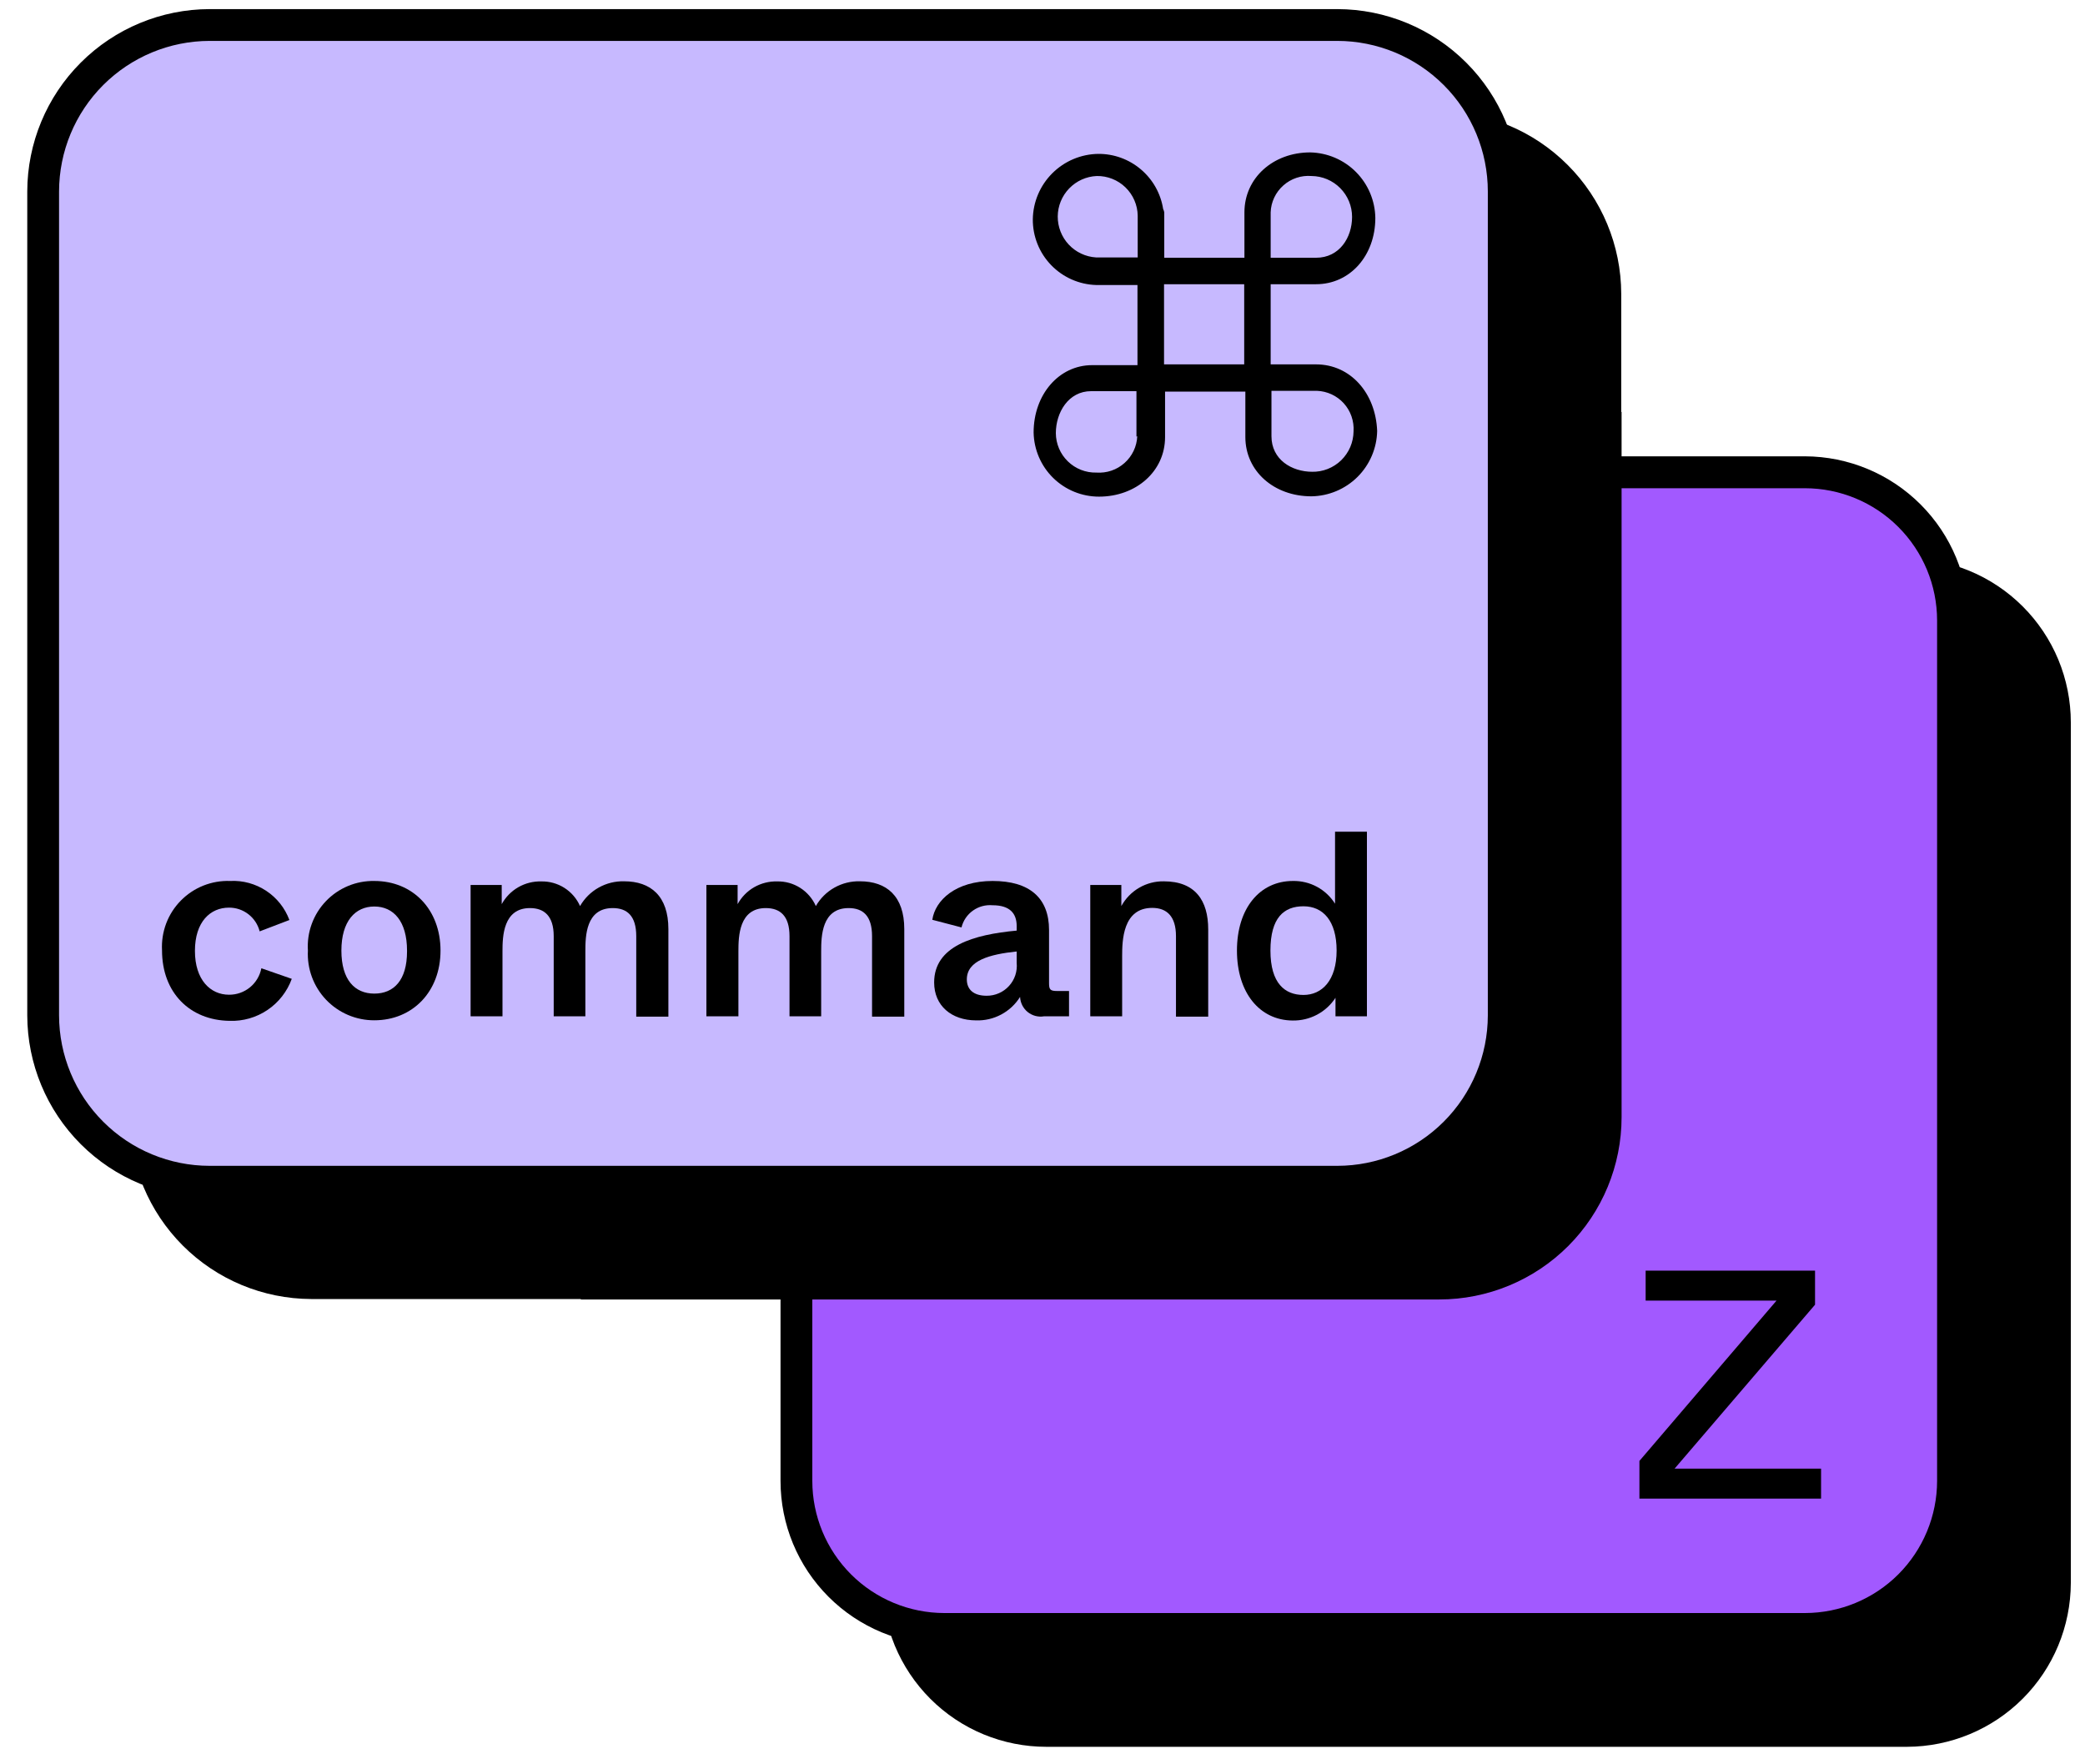
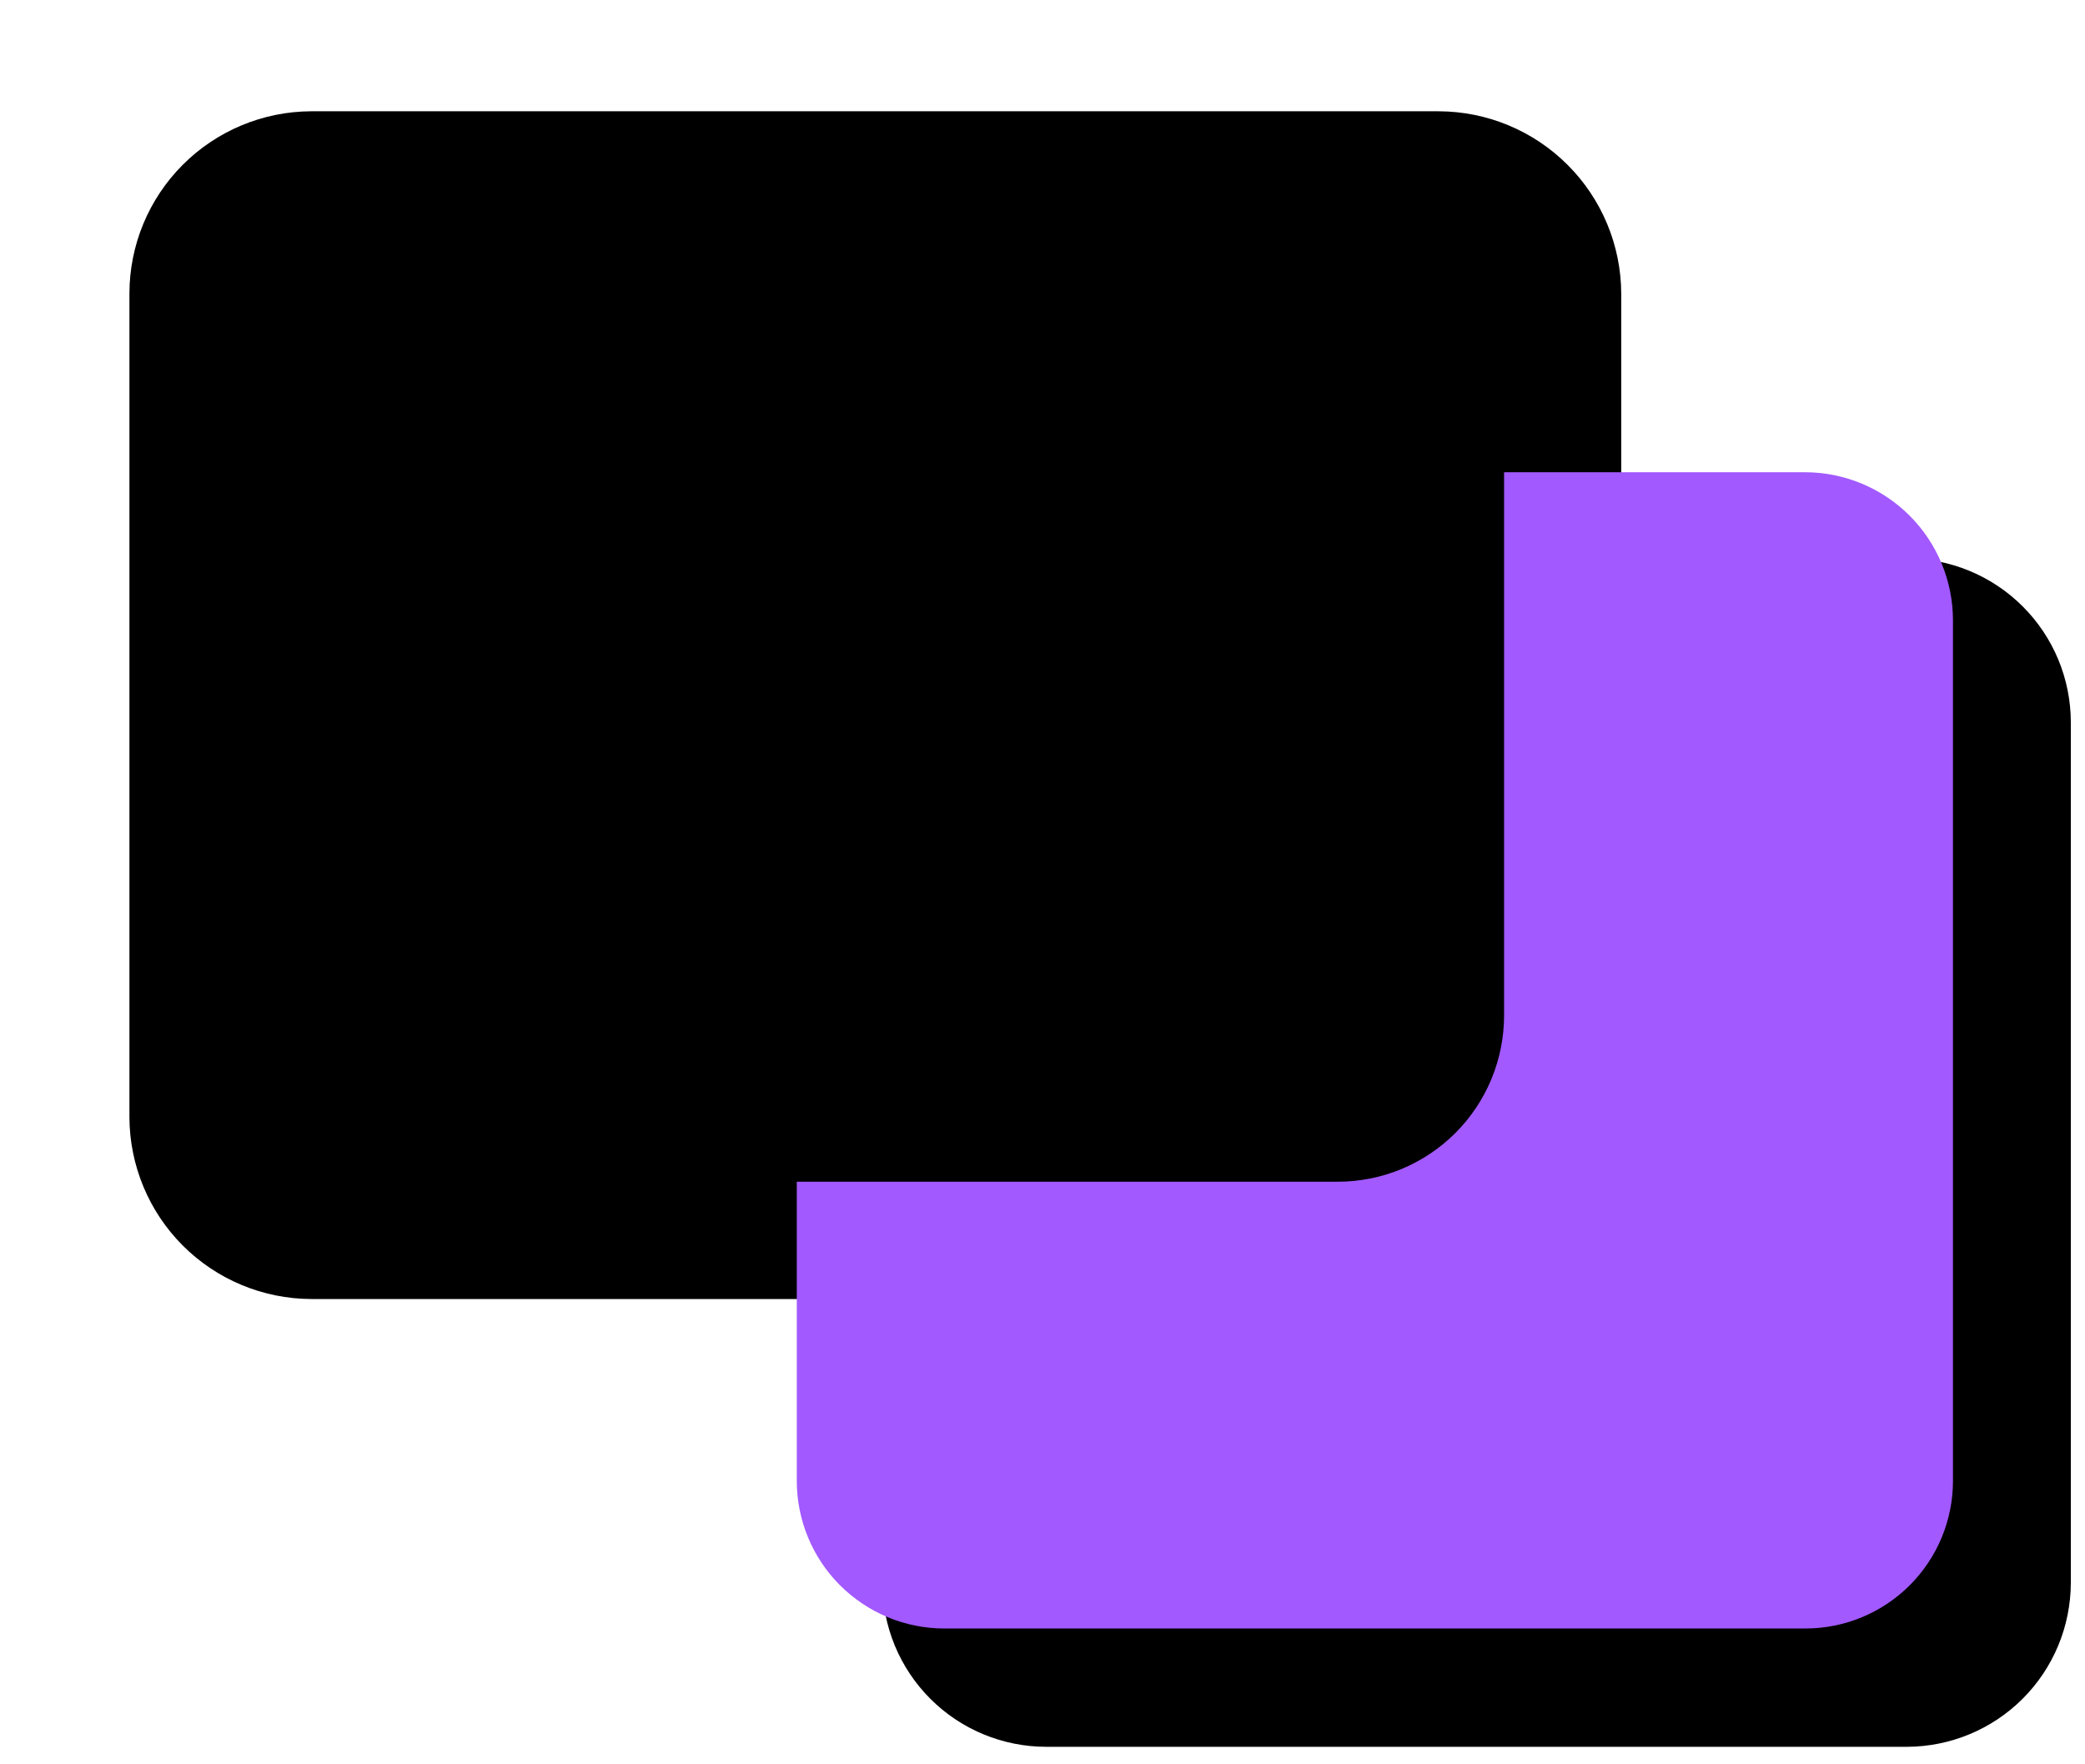
<svg xmlns="http://www.w3.org/2000/svg" width="65" height="55" viewBox="0 0 65 55" fill="none">
  <g clip-path="url(#clip0_1442_916)">
    <path d="M64.558 22.522V49.347C64.554 50.7 64.015 51.997 63.058 52.954C62.101 53.911 60.804 54.45 59.451 54.454H32.619C31.948 54.454 31.283 54.322 30.663 54.066C30.042 53.809 29.479 53.433 29.004 52.958C28.529 52.483 28.153 51.92 27.896 51.3C27.64 50.679 27.508 50.014 27.508 49.343V40.495H9.698C8.198 40.489 6.761 39.891 5.7 38.83C4.639 37.769 4.041 36.332 4.035 34.832V9.15C4.036 7.647 4.632 6.205 5.694 5.141C6.755 4.076 8.195 3.475 9.698 3.469H44.855C46.362 3.474 47.806 4.075 48.871 5.141C49.937 6.206 50.538 7.65 50.542 9.157V17.407H59.433C60.106 17.406 60.772 17.537 61.394 17.794C62.015 18.05 62.58 18.427 63.056 18.902C63.532 19.377 63.91 19.941 64.168 20.562C64.425 21.183 64.558 21.849 64.558 22.522Z" fill="black" />
    <path d="M60.884 19.34V46.165C60.884 47.385 60.4 48.555 59.537 49.418C58.674 50.281 57.503 50.766 56.283 50.766H29.441C28.836 50.766 28.238 50.647 27.68 50.416C27.122 50.184 26.614 49.845 26.187 49.418C25.76 48.991 25.421 48.484 25.19 47.925C24.959 47.367 24.84 46.769 24.84 46.165V36.838H41.701C42.382 36.839 43.057 36.705 43.686 36.445C44.316 36.184 44.888 35.802 45.37 35.321C45.852 34.839 46.234 34.268 46.495 33.638C46.755 33.009 46.89 32.334 46.89 31.653V14.721H56.28C57.502 14.725 58.673 15.213 59.536 16.079C60.4 16.945 60.884 18.117 60.884 19.34Z" fill="#A259FF" />
-     <path d="M51.109 46.717V45.542L55.384 40.544H51.303V39.61H56.584V40.672L52.206 45.782H56.772V46.717H51.109Z" fill="black" />
-     <path d="M18.108 12.842H50.553V34.825C50.553 36.332 49.954 37.778 48.888 38.844C47.822 39.91 46.376 40.509 44.869 40.509H18.108V12.842Z" fill="black" />
-     <path d="M41.69 0.78H6.534C3.668 0.78 1.345 3.103 1.345 5.968V31.65C1.345 34.516 3.668 36.839 6.534 36.839H41.69C44.556 36.839 46.879 34.516 46.879 31.65V5.968C46.879 3.103 44.556 0.78 41.69 0.78Z" fill="#C7B9FF" />
-     <path d="M5.051 29.625C5.036 29.34 5.08 29.056 5.18 28.789C5.281 28.522 5.436 28.279 5.636 28.076C5.836 27.872 6.076 27.713 6.341 27.607C6.606 27.502 6.89 27.452 7.175 27.463C7.572 27.442 7.966 27.55 8.298 27.769C8.63 27.988 8.884 28.307 9.022 28.68L8.095 29.034C8.041 28.822 7.918 28.634 7.745 28.5C7.571 28.365 7.358 28.293 7.139 28.294C6.555 28.294 6.077 28.737 6.077 29.643C6.077 30.549 6.562 31.009 7.139 31.009C7.377 31.011 7.608 30.93 7.793 30.779C7.977 30.628 8.102 30.418 8.148 30.184L9.096 30.514C8.953 30.909 8.687 31.25 8.338 31.485C7.989 31.72 7.574 31.839 7.153 31.823C5.922 31.805 5.051 30.949 5.051 29.625Z" fill="black" />
+     <path d="M5.051 29.625C5.281 28.522 5.436 28.279 5.636 28.076C5.836 27.872 6.076 27.713 6.341 27.607C6.606 27.502 6.89 27.452 7.175 27.463C7.572 27.442 7.966 27.55 8.298 27.769C8.63 27.988 8.884 28.307 9.022 28.68L8.095 29.034C8.041 28.822 7.918 28.634 7.745 28.5C7.571 28.365 7.358 28.293 7.139 28.294C6.555 28.294 6.077 28.737 6.077 29.643C6.077 30.549 6.562 31.009 7.139 31.009C7.377 31.011 7.608 30.93 7.793 30.779C7.977 30.628 8.102 30.418 8.148 30.184L9.096 30.514C8.953 30.909 8.687 31.25 8.338 31.485C7.989 31.72 7.574 31.839 7.153 31.823C5.922 31.805 5.051 30.949 5.051 29.625Z" fill="black" />
    <path d="M9.599 29.633C9.581 29.351 9.621 29.069 9.718 28.804C9.814 28.54 9.964 28.298 10.159 28.094C10.353 27.89 10.588 27.729 10.848 27.62C11.108 27.511 11.388 27.458 11.67 27.463C12.869 27.463 13.733 28.351 13.733 29.633C13.733 30.914 12.862 31.806 11.67 31.806C11.389 31.807 11.11 31.751 10.852 31.641C10.593 31.531 10.36 31.369 10.166 31.166C9.972 30.962 9.822 30.721 9.724 30.457C9.627 30.194 9.584 29.913 9.599 29.633ZM12.689 29.633C12.689 28.719 12.268 28.259 11.67 28.259C11.072 28.259 10.643 28.719 10.643 29.633C10.643 30.546 11.061 30.974 11.67 30.974C12.278 30.974 12.689 30.556 12.689 29.661V29.633Z" fill="black" />
    <path d="M14.671 31.682V27.587H15.641V28.185C15.762 27.965 15.941 27.782 16.159 27.657C16.377 27.532 16.625 27.47 16.876 27.477C17.13 27.472 17.381 27.542 17.595 27.678C17.81 27.815 17.98 28.012 18.083 28.245C18.221 28.004 18.421 27.805 18.663 27.67C18.905 27.534 19.179 27.466 19.456 27.473C20.288 27.473 20.837 27.933 20.837 28.963V31.692H19.835V29.183C19.835 28.549 19.548 28.308 19.102 28.308C18.263 28.308 18.249 29.183 18.249 29.657V31.682H17.262V29.183C17.262 28.549 16.964 28.308 16.522 28.308C15.69 28.308 15.665 29.183 15.665 29.657V31.682H14.671Z" fill="black" />
    <path d="M22.022 31.682V27.587H22.995V28.185C23.116 27.965 23.294 27.782 23.512 27.657C23.729 27.533 23.977 27.47 24.227 27.477C24.482 27.471 24.732 27.541 24.947 27.678C25.162 27.815 25.331 28.012 25.434 28.245C25.572 28.004 25.773 27.805 26.014 27.67C26.256 27.534 26.53 27.466 26.807 27.473C27.639 27.473 28.191 27.933 28.191 28.963V31.692H27.186V29.183C27.186 28.549 26.899 28.308 26.457 28.308C25.618 28.308 25.6 29.183 25.6 29.657V31.682H24.613V29.183C24.613 28.549 24.319 28.308 23.873 28.308C23.041 28.308 23.02 29.183 23.02 29.657V31.682H22.022Z" fill="black" />
    <path d="M29.122 30.627C29.122 29.488 30.354 29.134 31.695 29.01V28.868C31.695 28.465 31.472 28.22 30.945 28.22C30.727 28.201 30.51 28.259 30.332 28.386C30.154 28.512 30.027 28.699 29.975 28.911L29.065 28.673C29.154 28.065 29.794 27.463 30.945 27.463C32.095 27.463 32.704 27.99 32.704 28.992V30.645C32.704 30.843 32.736 30.893 32.952 30.893H33.327V31.682H32.548C32.459 31.697 32.367 31.693 32.279 31.67C32.191 31.647 32.109 31.605 32.038 31.548C31.967 31.491 31.91 31.419 31.869 31.338C31.828 31.256 31.805 31.168 31.801 31.077C31.657 31.308 31.453 31.498 31.213 31.626C30.972 31.755 30.701 31.818 30.428 31.809C29.664 31.806 29.122 31.353 29.122 30.627ZM31.695 30.015V29.661C30.856 29.749 30.141 29.941 30.141 30.532C30.141 30.843 30.347 31.041 30.757 31.041C30.888 31.042 31.018 31.016 31.139 30.963C31.259 30.911 31.367 30.834 31.455 30.737C31.544 30.64 31.611 30.526 31.652 30.402C31.693 30.277 31.708 30.145 31.695 30.015Z" fill="black" />
    <path d="M33.989 31.682V27.587H34.958V28.245C35.088 28.008 35.279 27.811 35.513 27.675C35.746 27.539 36.012 27.469 36.282 27.474C37.263 27.474 37.666 28.075 37.666 28.971V31.692H36.661V29.183C36.661 28.564 36.374 28.302 35.921 28.302C35.001 28.302 34.983 29.321 34.983 29.813V31.682H33.989Z" fill="black" />
    <path d="M38.562 29.632C38.562 28.319 39.27 27.463 40.306 27.463C40.568 27.458 40.826 27.52 41.056 27.644C41.286 27.768 41.48 27.95 41.62 28.171V25.927H42.614V31.682H41.634V31.105C41.489 31.327 41.291 31.508 41.057 31.632C40.822 31.756 40.561 31.818 40.296 31.813C39.27 31.805 38.562 30.949 38.562 29.632ZM41.669 29.632C41.669 28.705 41.245 28.252 40.636 28.252C40.027 28.252 39.606 28.606 39.606 29.632C39.606 30.659 40.059 31.016 40.636 31.016C41.213 31.016 41.669 30.563 41.669 29.632Z" fill="black" />
-     <path d="M41.029 11.359H39.613V8.86H41.029C42.09 8.86 42.876 7.964 42.876 6.796C42.869 6.259 42.653 5.745 42.274 5.363C41.895 4.981 41.382 4.762 40.844 4.751C39.691 4.751 38.795 5.547 38.795 6.62V8.035H36.296V6.62C36.289 6.583 36.278 6.547 36.261 6.513C36.185 6.032 35.939 5.595 35.567 5.28C35.196 4.965 34.724 4.793 34.236 4.797C33.698 4.805 33.185 5.022 32.804 5.403C32.423 5.784 32.206 6.297 32.198 6.835C32.194 7.368 32.399 7.881 32.769 8.264C33.139 8.647 33.644 8.87 34.176 8.885H35.461V11.383H34.045C33.012 11.383 32.223 12.3 32.223 13.482C32.233 14.016 32.452 14.525 32.833 14.899C33.215 15.273 33.727 15.482 34.261 15.482C35.415 15.482 36.321 14.696 36.321 13.624V12.208H38.824V13.624C38.824 14.686 39.715 15.472 40.883 15.472C41.423 15.464 41.938 15.247 42.321 14.867C42.703 14.486 42.923 13.972 42.933 13.433C42.887 12.254 42.101 11.359 41.029 11.359ZM39.613 6.62C39.618 6.46 39.656 6.304 39.724 6.16C39.792 6.015 39.889 5.887 40.008 5.781C40.127 5.675 40.266 5.594 40.417 5.544C40.568 5.493 40.728 5.474 40.887 5.487C41.223 5.49 41.544 5.625 41.781 5.864C42.018 6.103 42.151 6.425 42.151 6.761C42.151 7.405 41.758 8.035 41.029 8.035H39.613V6.62ZM35.454 13.599C35.447 13.758 35.408 13.914 35.34 14.057C35.271 14.201 35.175 14.329 35.056 14.434C34.937 14.54 34.799 14.621 34.648 14.672C34.498 14.723 34.338 14.743 34.18 14.732C34.016 14.736 33.853 14.707 33.7 14.647C33.547 14.587 33.408 14.497 33.291 14.383C33.173 14.268 33.079 14.132 33.015 13.981C32.951 13.83 32.917 13.668 32.916 13.504C32.916 12.859 33.309 12.194 34.014 12.194H35.429V13.61L35.454 13.599ZM35.454 8.025H34.169C33.844 8.005 33.539 7.861 33.317 7.623C33.095 7.385 32.973 7.071 32.975 6.746C32.978 6.42 33.106 6.108 33.332 5.874C33.558 5.64 33.865 5.501 34.191 5.487C34.356 5.484 34.52 5.514 34.674 5.575C34.828 5.636 34.968 5.726 35.086 5.841C35.205 5.956 35.3 6.094 35.365 6.245C35.431 6.397 35.466 6.56 35.468 6.726V8.025H35.454ZM38.788 11.359H36.289V8.86H38.788V11.359ZM40.912 14.707C40.267 14.707 39.638 14.325 39.638 13.599V12.183H41.053C41.212 12.189 41.368 12.226 41.513 12.293C41.657 12.36 41.786 12.455 41.893 12.573C41.999 12.691 42.081 12.829 42.133 12.979C42.185 13.129 42.207 13.288 42.197 13.447C42.195 13.615 42.16 13.782 42.094 13.937C42.028 14.091 41.931 14.231 41.811 14.349C41.69 14.466 41.547 14.558 41.39 14.62C41.233 14.681 41.066 14.711 40.898 14.707H40.912Z" fill="black" />
-     <path d="M56.269 14.225H47.378V5.968C47.375 4.461 46.775 3.016 45.709 1.951C44.643 0.885 43.198 0.286 41.69 0.284H6.534C5.027 0.287 3.583 0.886 2.518 1.952C1.452 3.017 0.853 4.461 0.85 5.968L0.85 31.653C0.853 33.16 1.452 34.603 2.518 35.668C3.583 36.733 5.028 37.332 6.534 37.334H24.333V46.165C24.333 47.52 24.871 48.819 25.829 49.777C26.787 50.736 28.086 51.275 29.441 51.275H56.269C57.623 51.273 58.92 50.733 59.877 49.775C60.834 48.817 61.372 47.519 61.373 46.165V19.34C61.372 17.985 60.834 16.687 59.877 15.728C58.921 14.77 57.623 14.229 56.269 14.225ZM6.534 36.343C5.29 36.342 4.097 35.848 3.218 34.968C2.338 34.089 1.843 32.897 1.841 31.653V5.968C1.843 4.724 2.338 3.531 3.217 2.652C4.097 1.772 5.29 1.277 6.534 1.275H41.69C42.935 1.276 44.128 1.771 45.008 2.651C45.888 3.53 46.383 4.724 46.383 5.968V31.653C46.382 32.897 45.886 34.089 45.007 34.968C44.127 35.848 42.934 36.342 41.69 36.343H6.534ZM60.389 46.165C60.388 47.257 59.953 48.304 59.181 49.077C58.409 49.849 57.361 50.283 56.269 50.284H29.441C28.349 50.283 27.302 49.849 26.53 49.077C25.758 48.304 25.324 47.257 25.324 46.165V37.334H41.69C43.197 37.333 44.642 36.734 45.709 35.669C46.775 34.605 47.375 33.16 47.378 31.653V15.22H56.269C57.361 15.221 58.409 15.655 59.181 16.428C59.953 17.2 60.388 18.247 60.389 19.34V46.165Z" fill="black" />
  </g>
  <defs>
    <clipPath id="clip0_1442_916">
      <rect width="63.708" height="54.17" fill="white" transform="translate(0.85 0.284)" />
    </clipPath>
  </defs>
</svg>